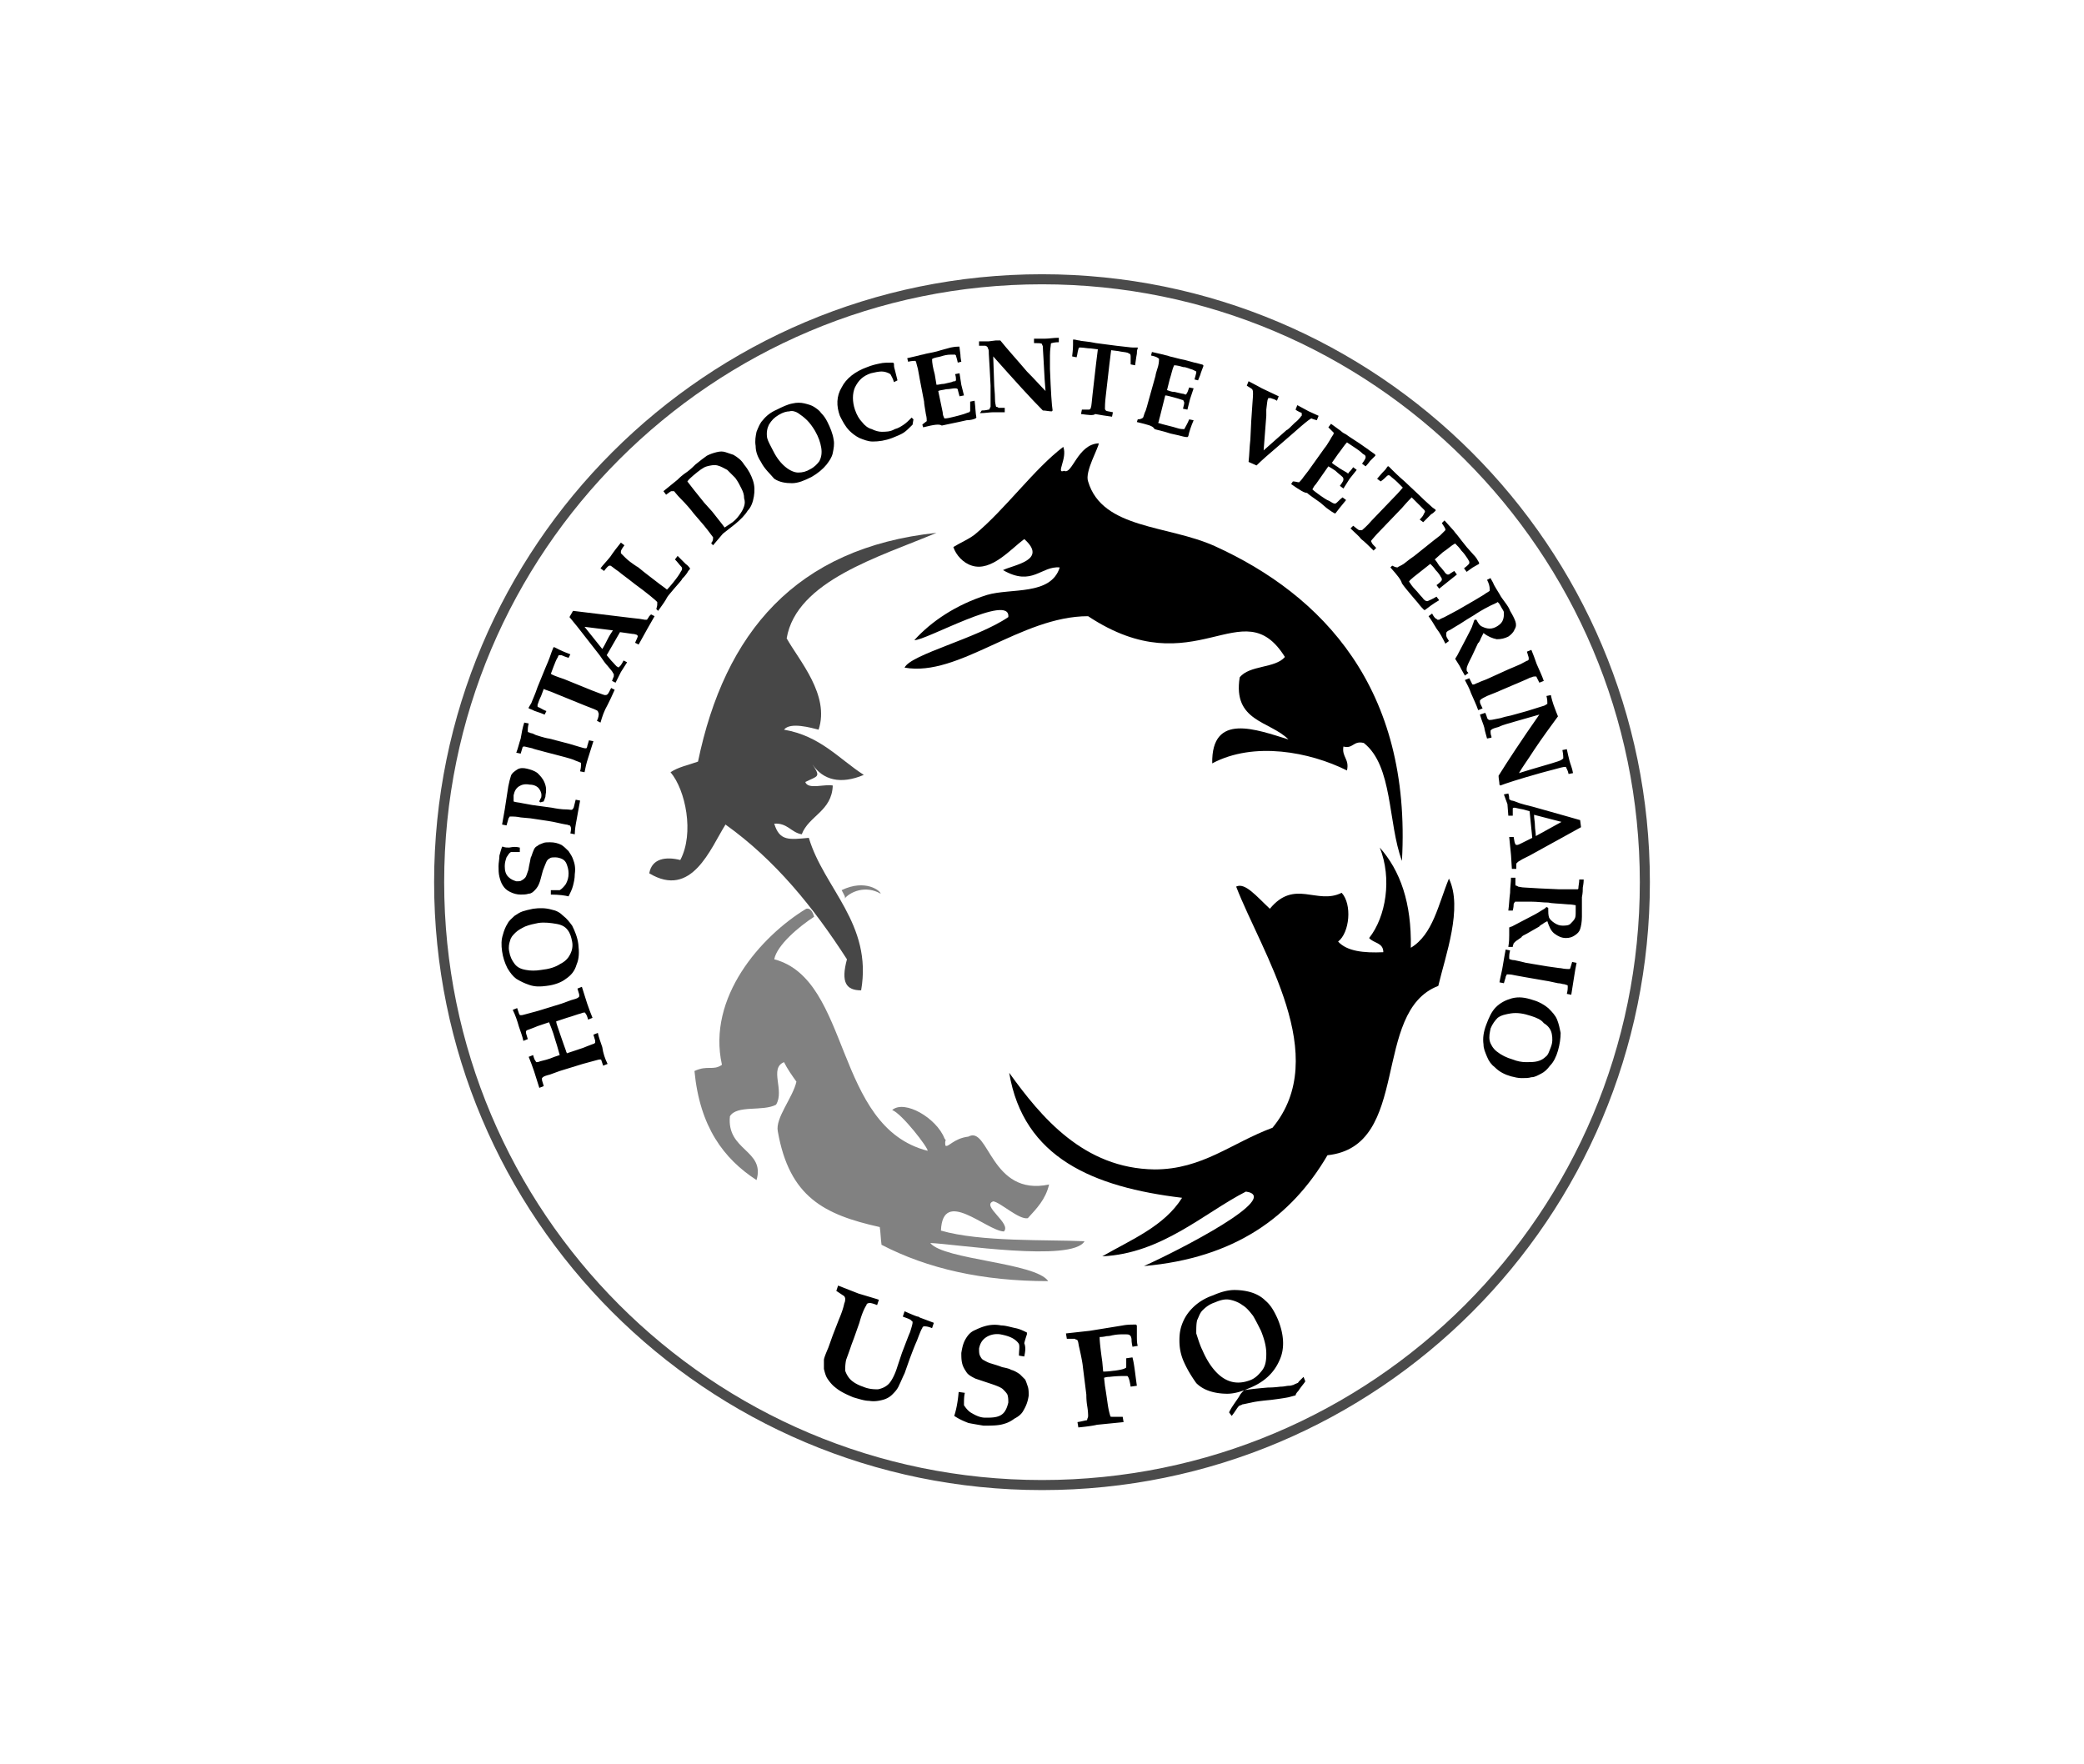
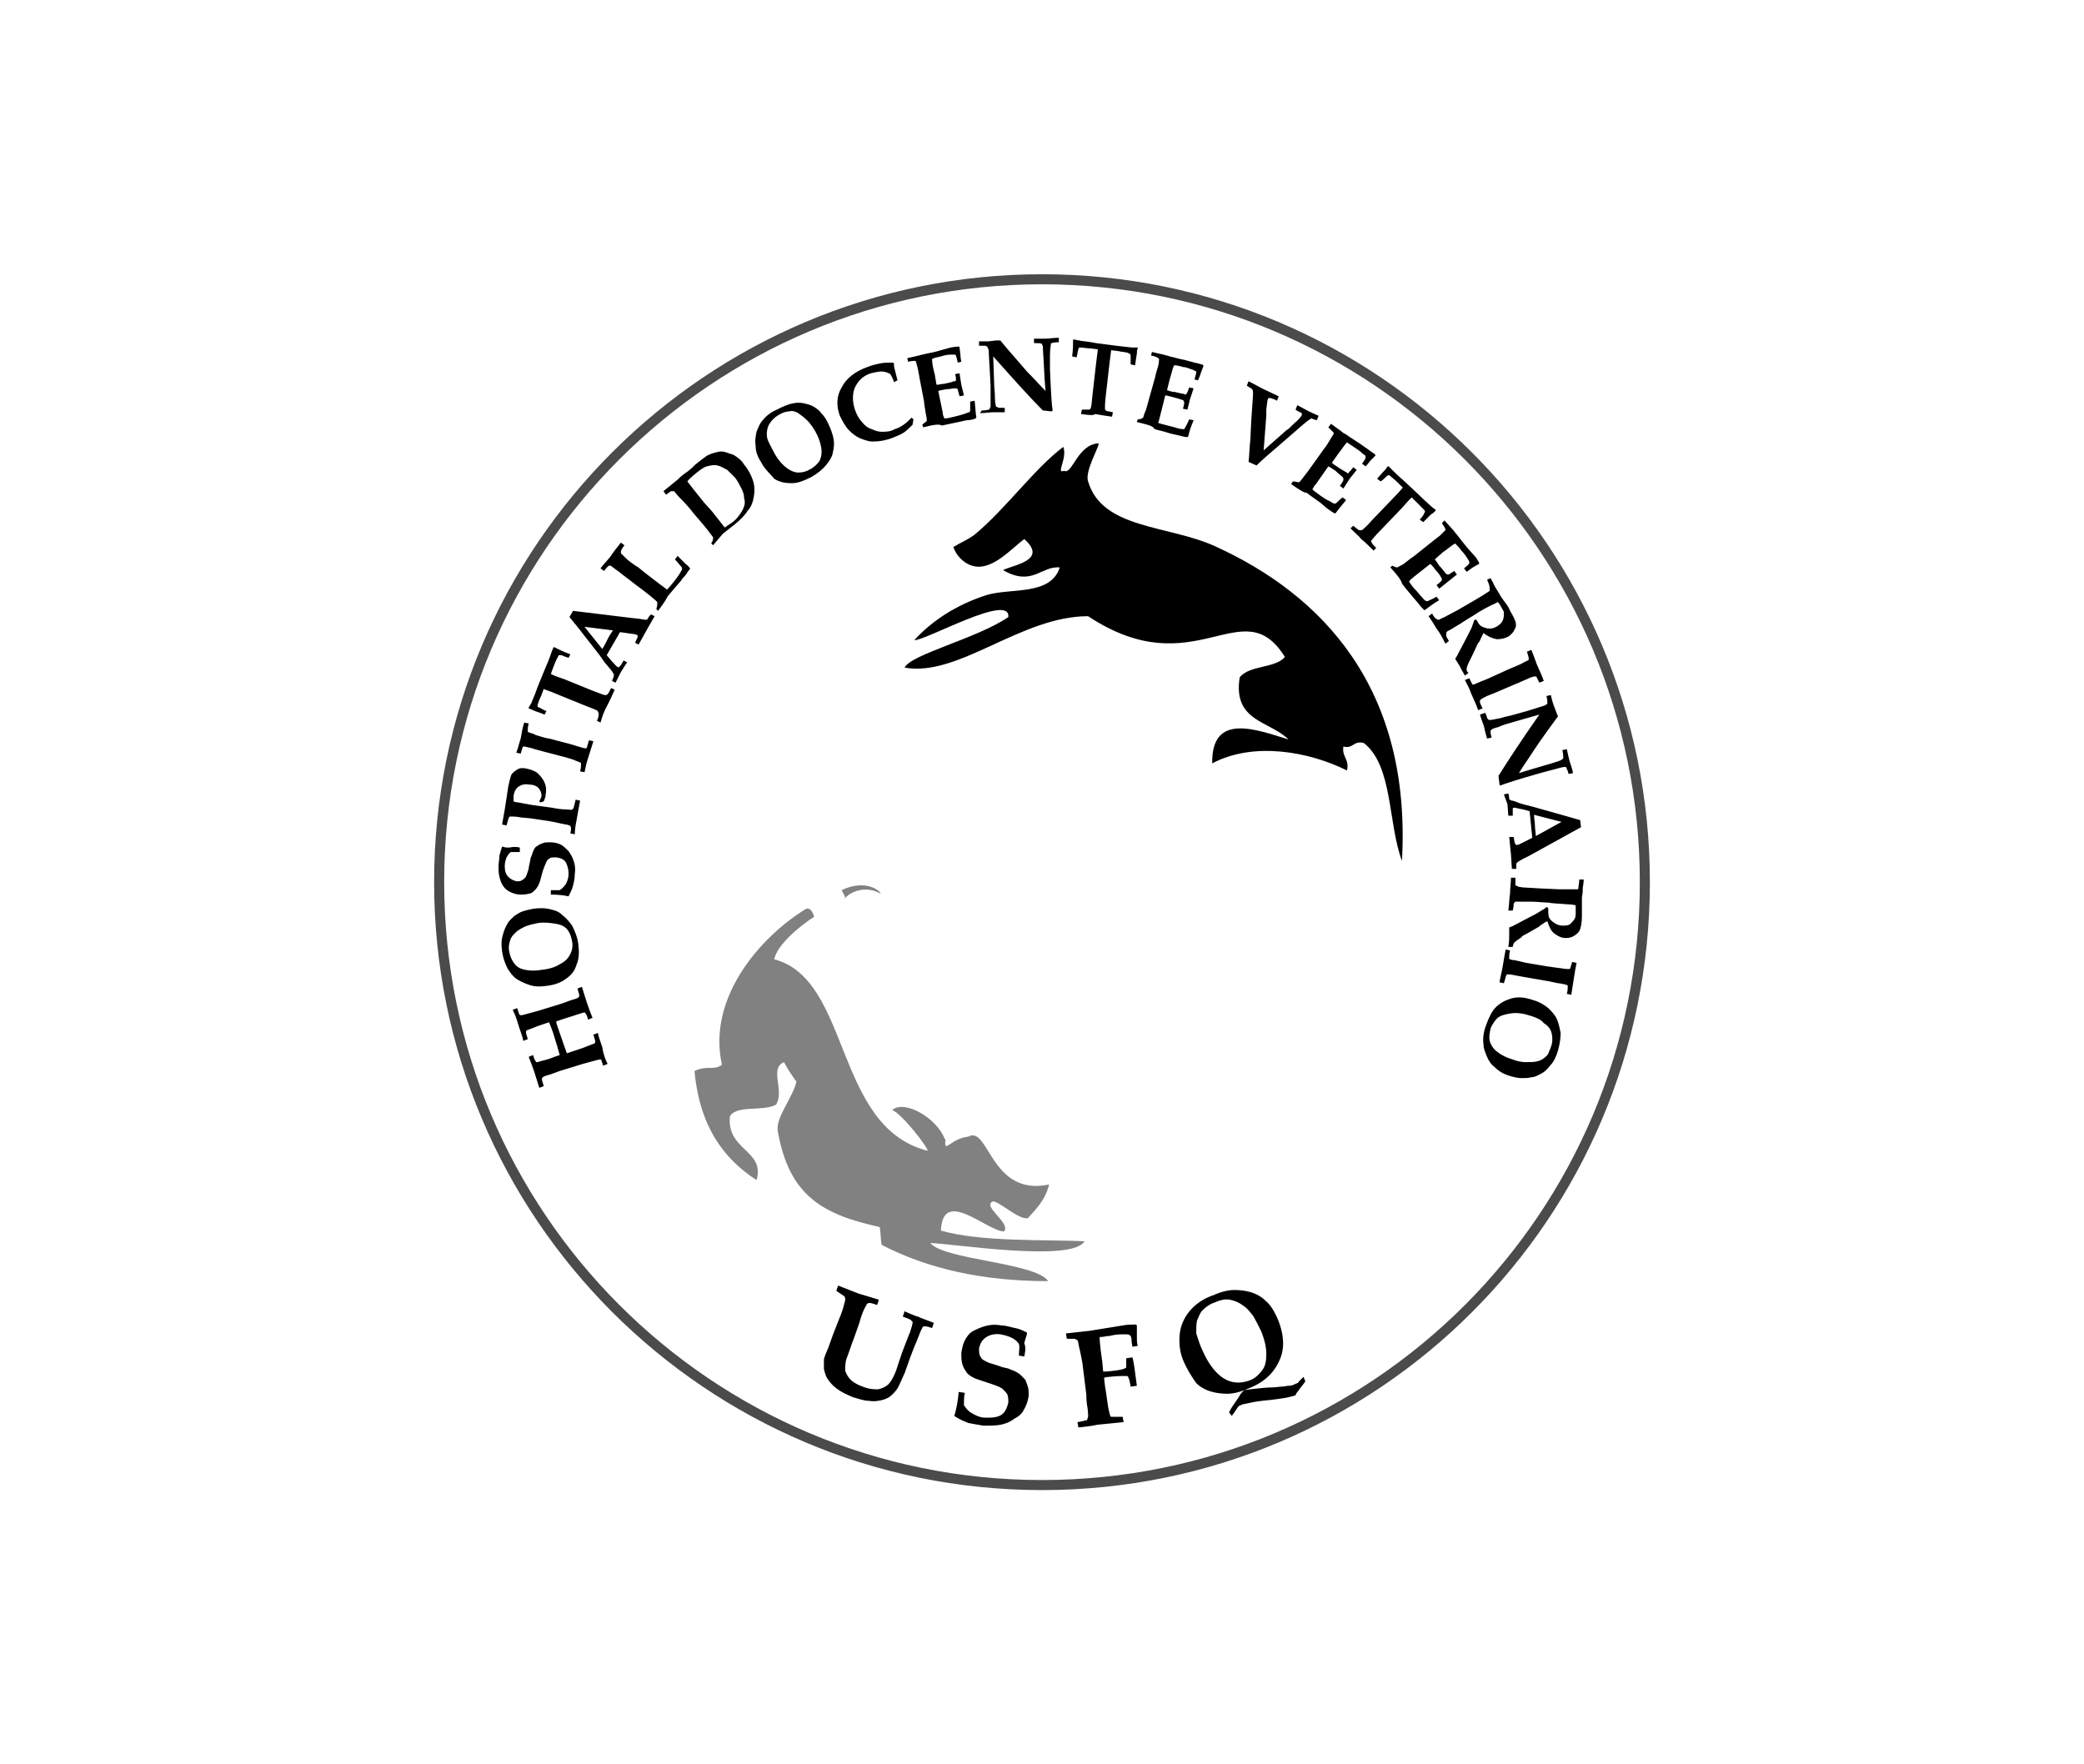
<svg xmlns="http://www.w3.org/2000/svg" viewBox="0 0 378 320">
  <g stroke-width=".622">
    <path d="M199.292 80.402c0 .804-2.573 5.146-1.93 6.915 2.573 8.683 14.473 7.879 22.995 11.739 19.457 8.844 35.699 25.729 33.93 57.086-2.573-6.915-1.608-17.206-6.915-21.387-1.93-.483-1.93 1.126-3.699.643-.322 1.93 1.126 2.251.643 4.342-6.754-3.377-16.884-5.306-24.442-1.286-.161-9.327 8.04-6.111 13.829-4.342-3.377-3.377-10.131-3.216-8.844-11.256 1.769-2.251 6.432-1.608 8.201-3.699-7.719-12.382-16.241 5.467-35.699-7.397-12.221 0-23.477 11.095-33.286 9.327 1.126-2.412 13.186-5.307 18.814-9.166.482-4.502-15.116 4.342-17.045 4.181 3.055-3.377 7.558-6.432 13.186-8.201 4.342-1.286 11.578.161 13.186-4.985-3.377-.322-4.985 3.538-10.291.483 1.93-.965 8.201-1.769 3.859-5.628-2.412 1.769-5.95 5.95-9.488 4.824-1.608-.482-2.894-1.93-3.377-3.377 1.286-.804 2.573-1.286 3.859-2.251 5.628-4.663 10.774-11.9 16.081-15.92.804 2.091-1.447 4.985.161 4.342 1.447.804 2.412-4.824 6.271-4.985z" class="st9" clip-rule="evenodd" fill-rule="evenodd" />
-     <path d="M156.678 140.543c-4.503-2.894-7.88-7.075-14.473-8.201 1.126-1.447 4.985-.322 6.271 0 2.091-6.271-3.538-12.543-5.789-16.563 1.769-10.452 16.884-14.794 27.176-19.136-25.568 2.734-38.432 18.171-43.256 41.488-1.769.643-3.538.965-4.985 1.93 2.734 3.216 4.342 11.095 1.769 15.92-2.573-.643-5.146-.322-5.628 2.412 7.719 4.663 11.095-4.503 13.829-8.844 9.005 6.432 15.92 14.955 22.03 24.442-1.126 4.181-.161 5.628 2.573 5.628 2.091-12.06-6.754-18.493-9.487-27.658-3.538.322-5.307.643-6.271-2.573 2.412-.161 3.055 1.608 4.985 1.93 1.286-3.377 5.467-4.181 5.628-8.844-1.447-.322-4.502.804-4.985-.643 2.251-1.126 2.894-.804 1.286-3.216 1.93 2.894 5.146 3.699 9.327 1.93z" class="st10" clip-rule="evenodd" fill="#474747" fill-rule="evenodd" />
-     <path d="M207.493 229.628c16.402-1.447 26.694-8.844 33.287-20.101 15.277-1.608 7.879-26.05 20.101-30.714 1.286-5.468 4.503-14.151 1.93-19.457-1.93 4.663-2.894 10.131-6.915 12.543.161-8.201-1.93-13.99-5.628-18.171 2.251 5.628 1.126 12.543-1.93 16.402.804.965 2.573.804 2.573 2.573-3.538.161-6.593-.161-8.201-1.93 2.09-1.608 2.573-6.754.643-8.844-4.503 2.251-8.523-2.573-13.025 2.894-2.412-2.251-4.503-4.824-6.111-4.02 4.663 12.06 17.367 30.714 6.593 43.739-7.397 2.734-12.704 7.558-21.387 7.558-12.864-.161-20.583-9.488-26.372-17.528 2.573 15.437 15.277 20.744 31.357 22.674-3.216 5.146-9.166 7.558-14.473 10.613 10.774-.482 18.493-7.879 26.05-11.739 6.754.965-12.06 10.613-18.493 13.508z" class="st9" clip-rule="evenodd" fill-rule="evenodd" />
    <path d="M196.719 225.126c-6.915-.322-18.814.161-26.05-1.93.322-7.879 8.201 0 11.417.161 1.447-1.447-4.181-4.663-1.93-5.467 1.286.161 4.663 3.377 6.271 3.055 1.608-1.769 3.216-3.377 3.859-6.111-10.613 2.251-10.935-10.774-14.633-8.684-2.734.322-3.699 2.09-4.181 1.608-.161-1.286.322-.643-.161-1.286-1.447-3.699-7.236-7.075-9.488-5.146 1.769.643 6.593 6.915 6.432 7.397-17.045-4.342-13.829-31.035-27.819-34.734.482-2.573 4.503-5.95 7.236-7.719-.322-1.126-.804-1.608-1.447-1.447-8.201 4.985-18.01 16.081-15.276 28.302-1.608 1.126-2.573 0-4.985 1.126.965 10.131 5.307 15.92 11.256 19.779 1.608-5.467-5.467-5.306-4.824-11.578 1.286-2.09 5.95-.804 8.362-2.09 1.608-2.573-1.286-6.593 1.447-7.719.643 1.286 1.447 2.412 2.251 3.538-.643 2.894-3.859 6.593-3.377 9.005 2.091 11.9 8.362 15.116 18.493 17.367.161.965.161 2.09.322 3.216 8.362 4.342 18.332 6.593 30.231 6.593-2.251-3.377-18.975-3.859-21.387-6.915 4.503.161 25.729 3.538 27.98-.322zM152.658 161.447c.482.965.804 1.286.482 1.608.965-1.286 3.859-2.573 6.593-.965 0-.482-2.734-2.734-7.075-.643z" class="st11" clip-rule="evenodd" fill="#818181" fill-rule="evenodd" />
    <path d="M110.206 192.965l-.804.322-.322-.965c0-.161-.161-.161-.161-.161h-.161c-.161 0-.643.161-1.286.322l-1.769.482-4.181 1.286-1.769.643c-.643.161-1.126.322-1.286.483l-.161.161v.322c0 .161.161.483.322 1.126l-.804.322c-.322-.965-.643-2.091-.965-3.055-.322-.965-.643-1.769-.965-2.573l.804-.321c.161.643.322.965.482 1.126 0 .161.161.161.161.161s.322 0 .643-.161c.643-.161 1.447-.322 2.573-.804l.965-.322c-.161-.483-.322-1.286-.804-2.734-.482-1.769-.965-2.734-1.126-3.216l-.965.322c-.965.322-1.447.482-1.769.643-.804.322-1.286.482-1.286.482l-.161.161v.322c0 .161.161.483.322 1.126l-.804.322c-.161-.804-.482-1.608-.804-2.573-.322-1.126-.643-2.09-1.126-3.055l.804-.322.322.965c0 .161.161.161.161.322h.322c.161 0 .643-.161 1.286-.322l1.769-.482 4.181-1.286 1.769-.643c.643-.161 1.126-.322 1.286-.482l.161-.161v-.322c0-.161-.161-.483-.322-1.126l.804-.322c.322.965.643 2.091.965 3.055.322.965.643 1.769.965 2.573l-.804.322c-.161-.643-.322-.965-.482-1.126 0-.161-.161-.161-.161-.161s-.322 0-.643.161c-.643.161-1.447.483-2.573.804l-1.93.643c0 .322.322 1.126.804 2.573.482 1.447.804 2.251.965 2.734 0 .161.161.322.161.483l1.93-.643c.965-.322 1.447-.482 1.769-.643.804-.322 1.286-.482 1.286-.482l.161-.161v-.322c0-.161-.161-.483-.322-1.126l.804-.322c.161.804.482 1.608.804 2.573.161 1.126.482 2.091.965 3.055zM99.11 178.814c-1.126.161-2.091.161-3.055-.161-.965-.322-1.608-.643-2.412-1.126-.643-.483-1.126-1.126-1.608-1.93-.482-.965-.804-1.93-.965-3.055-.161-1.126-.161-2.091.161-3.055.161-.643.482-1.447.804-1.93.322-.643.804-.965 1.286-1.447.482-.322.965-.643 1.447-.804.482-.161 1.126-.322 1.93-.483 1.126-.161 2.251-.161 3.377.161.804.161 1.447.483 2.091 1.126.643.483 1.126 1.126 1.608 1.769.482.965.965 2.091 1.126 3.377.161 1.447.161 2.573-.322 3.699-.322 1.126-.965 1.93-1.93 2.573-.804.643-2.091 1.126-3.538 1.286zm-.965-2.894c1.447-.161 2.573-.483 3.538-1.126.965-.482 1.447-1.126 1.769-1.769.322-.643.482-1.447.322-2.251s-.322-1.447-.804-2.091c-.482-.643-1.126-.965-2.091-1.126-.965-.161-2.09-.322-3.216-.161-.804.161-1.608.321-2.412.643-.643.322-1.286.643-1.769 1.126-.482.482-.804.804-.965 1.447-.161.482-.322 1.126-.161 1.93.161.965.482 1.608.965 2.251s1.126.965 2.091 1.126c.804.161 1.769.161 2.734 0zM94.286 153.729v.804h-1.608c-.322.161-.482.483-.804.965-.161.482-.322.965-.322 1.608 0 .804.161 1.447.643 1.93.482.483.965.643 1.447.804.482 0 .804 0 .965-.161.322-.161.482-.322.643-.483.161-.161.322-.643.482-1.126.161-.322.161-.804.322-1.447s.161-1.126.322-1.286c.161-.482.322-.965.482-1.286.161-.322.322-.482.643-.643.161-.161.482-.322.965-.483.322-.161.804-.161 1.286-.161.804 0 1.447.161 2.09.482.482.322.804.643 1.286 1.126.322.483.643.965.804 1.447.322.804.482 1.608.322 2.734 0 .804-.161 1.447-.322 2.091-.161.643-.482 1.286-.804 1.93-.643-.161-1.769-.322-3.216-.322v-.804h1.608c.322-.161.804-.643 1.126-1.126.322-.643.482-1.126.482-1.93 0-.643-.161-1.126-.322-1.608-.161-.483-.482-.804-.804-.965-.322-.161-.804-.322-1.286-.322-.322 0-.804 0-.965.161-.322.161-.482.322-.643.643-.161.322-.322.804-.643 1.608-.322 1.126-.482 1.93-.643 2.251-.161.482-.482.965-.804 1.286-.322.322-.643.643-1.126.643-.482.161-.965.161-1.447.161-.643 0-1.286-.161-1.93-.482s-.965-.643-1.286-1.126c-.322-.482-.482-.965-.643-1.608-.161-.643-.161-1.286-.161-1.93s.161-1.286.161-1.93c.161-.643.322-1.126.482-1.608h.161c.322.161.804.161 1.126.161.804-.161 1.286-.161 1.93 0zM91.874 149.708l-.804-.161.482-2.734.643-4.181c.161-.804.322-1.447.482-1.93.161-.483.643-.804 1.126-1.126.482-.322 1.126-.322 1.769-.161.643.161 1.286.322 1.93.804.482.483.965.965 1.286 1.769.322.804.322 1.447.161 2.251 0 .161 0 .322-.161.643 0 .161-.161.322-.161.482-.161 0-.482.161-.643.161l-.161-.161c0-.161.161-.322.161-.322 0-.161 0-.161.161-.322.161-.643 0-1.126-.322-1.608-.322-.483-.965-.804-1.769-.804-.804-.161-1.447 0-1.93.321-.482.322-.804.804-.965 1.608v1.126c.322.161.965.161 1.608.322l1.769.322 3.538.483c.804.161 1.769.322 2.734.322.482 0 .965.161.965 0 0 0 .161 0 .161-.161 0 0 .161-.161.161-.322l.322-1.286.804.161c-.322 1.608-.482 2.734-.643 3.538-.161.804-.322 1.769-.322 2.573l-.804-.161c.161-.643.161-1.126 0-1.286 0 0 0-.161-.161-.161s-.322-.161-.643-.161c-.965-.161-2.091-.483-3.216-.643l-3.216-.482-1.769-.161c-.804-.161-1.286-.161-1.447-.161h-.482s-.161 0-.161.161c0 0-.161.161-.161.322zM95.09 131.055l.804.161c-.161.643-.161.965-.161 1.126v.322s0 .161.161.161.322.161.482.161.482.161.804.322c1.447.482 2.251.643 2.412.643l3.699.965 1.608.482c.643.161.965.322 1.286.322h.161s.161-.161.161-.322c0-.161.161-.482.322-1.125l.804.16c-.322.965-.643 2.091-.965 3.055-.322.965-.482 1.769-.643 2.573l-.804-.161c.161-.643.161-.965.161-1.126v-.322s0-.161-.161-.161c0 0-.322-.161-.804-.322-.643-.322-1.447-.483-1.93-.643l-3.699-.965c-1.126-.322-1.93-.482-2.251-.643-.804-.161-1.286-.322-1.447-.322h-.161l-.161.161c0 .161-.161.483-.322 1.126l-.804-.161c.322-.804.482-1.608.804-2.573.161-.965.322-1.93.643-2.894zM108.919 131.055l-.643-.322c.322-.643.322-1.126.322-1.286 0-.161-.161-.322-.161-.483-.161-.161-.965-.483-2.251-.965l-5.146-2.09c-1.447-.643-2.251-.804-2.412-.965l-.482 1.286c-.322.643-.482 1.126-.643 1.608v.322s.161.161.322.161c.322.161.804.483 1.286.643l-.322.643c-1.126-.483-1.93-.643-2.091-.804-.322-.161-.482-.161-.804-.322v-.161c.161-.322.322-.483.482-.804.161-.483.643-1.447 1.126-2.894l1.447-3.538c.643-1.447.965-2.412 1.126-2.894.161-.322.161-.482.322-.804h.161c.322.161.643.322.965.482 0 0 .643.322 1.93.804l-.322.643c-.482-.161-.965-.322-1.286-.483h-.482s-.161.161-.161.322c-.322.483-.482.965-.804 1.769l-.482 1.286c.161.161.965.482 2.412.965l5.146 2.091c1.286.482 2.091.804 2.251.804.161 0 .322 0 .482-.161.161-.161.322-.483.643-1.126l.643.322c-.482 1.126-.965 2.09-1.286 2.734-.643 1.126-.965 2.09-1.286 3.216zM111.653 123.819l-.643-.322c.161-.482.322-.804.322-.804v-.322c0-.161 0-.161-.161-.322 0-.161-.322-.483-.965-1.286-.322-.322-.804-.965-1.447-1.93l-4.02-5.146-1.447-1.769.643-1.126 10.613 1.286 1.447.161.965.161h.322s.161 0 .161-.161c0 0 .161-.161.322-.483 0 0 .161-.161.322-.322l.643.322-1.286 2.251-1.608 2.894-.643-.322c.322-.643.482-1.125.482-1.125 0-.161 0-.161-.161-.322-.161 0-.322-.161-.804-.161l-2.251-.322-2.412 4.181.804.965c.643.643.965 1.126 1.126 1.126.161.161.322.161.322 0 .161 0 .482-.483.804-1.126l.643.322-1.126 1.769zm-2.412-6.111c.322-.482.643-1.126.965-1.769s.643-1.126.965-1.608l-5.146-.643zM119.372 110.794l-.322-.322c0-.161.161-.482.161-.804v-.322-.161c-.161-.161-.482-.483-1.286-1.126-.804-.643-1.608-1.286-2.734-2.09-1.608-1.286-2.573-1.93-2.894-2.251-.965-.643-1.447-1.126-1.608-1.126h-.161c-.161 0-.482.322-.965.965l-.643-.482c.482-.643 1.126-1.286 1.769-2.091.643-.965 1.286-1.769 1.93-2.573l.643.483c-.482.643-.643.965-.643 1.126v.322l.804.804c.482.483 1.126.965 2.09 1.608.161 0 .804.643 2.091 1.608.643.483 1.447 1.126 2.091 1.608.643.483 1.126.804 1.286.965.643-.643.965-1.126 1.126-1.286.643-.804 1.126-1.447 1.447-2.091.161-.161.161-.322.161-.483 0 0 0-.161-.161-.322-.322-.322-.643-.804-1.126-1.286l.482-.643.161.16 1.286 1.286c.482.322.643.643.804.804 0 .161-.161.322-.322.483-.161.322-.482.804-1.126 1.447 0 .161-.482.643-1.447 1.769-.643.804-1.126 1.286-1.286 1.608-.322.643-.804 1.286-1.608 2.412zM129.341 98.894l-.322-.322s0-.161.161-.322c.161-.322.161-.483.161-.804-.482-.643-1.286-1.769-2.573-3.216l-.965-1.126c-.482-.643-1.286-1.608-2.412-2.734-.643-.643-.965-1.126-1.126-1.286h-.161-.322c-.161 0-.482.322-.965.643l-.482-.643 2.573-2.091c.322-.322.804-.804 1.769-1.447.643-.482 1.126-.965 1.447-1.286.804-.643 1.608-1.286 2.09-1.608.643-.322 1.126-.483 1.769-.643.643-.161 1.126-.161 1.608 0 .482.161.965.322 1.447.483.804.483 1.447.965 1.93 1.769.804.965 1.286 1.93 1.608 2.894.322.965.322 1.93.161 2.894-.161.965-.482 1.93-1.126 2.573-.482.804-1.286 1.608-2.251 2.412l-2.251 1.769zm2.09-3.216l1.447-.965c.643-.482 1.126-1.126 1.447-1.608.322-.482.482-.804.643-1.286.161-.483.161-.965 0-1.447 0-.643-.161-1.126-.482-1.769s-.643-1.286-1.126-1.93l-1.447-1.447c-.643-.322-1.126-.643-1.769-.804-.643-.161-1.286 0-1.93.161-.643.161-1.447.804-2.412 1.608-.322.322-.804.643-1.126 1.126.482.643 1.608 2.09 3.055 3.859l1.447 1.608c1.126 1.447 1.93 2.412 2.251 2.894zM138.025 83.778c-.643-.965-.965-1.93-.965-2.894-.161-.965 0-1.769.161-2.573.322-.804.643-1.608 1.126-2.091.643-.804 1.447-1.447 2.573-1.93.965-.483 1.93-.965 2.894-1.126.643-.161 1.447-.161 2.09 0 .643.161 1.286.322 1.769.643.482.322.965.643 1.286 1.126.482.482.804.965 1.126 1.608.482.965.965 2.091 1.126 3.216.161.804 0 1.608-.161 2.412s-.643 1.447-1.126 2.091c-.643.804-1.608 1.608-2.734 2.251-1.286.643-2.412 1.126-3.538 1.126-1.126 0-2.251-.161-3.216-.804-.804-.965-1.769-1.769-2.412-3.055zm2.251-1.93c.643 1.286 1.447 2.251 2.251 2.894.804.643 1.608.965 2.251.965.804 0 1.447-.161 2.251-.643.643-.322 1.286-.965 1.608-1.447.322-.643.482-1.447.322-2.412-.161-.965-.482-1.93-1.126-3.055-.482-.804-.965-1.447-1.447-1.93-.482-.482-1.126-.965-1.608-1.286-.482-.322-1.126-.483-1.608-.322-.482 0-1.126.161-1.93.643-.804.482-1.286.965-1.769 1.769-.322.643-.482 1.447-.322 2.412.161.643.643 1.447 1.126 2.412zM165.683 76.06l-.161.965c-.643.643-1.126 1.126-1.608 1.447-.482.322-1.286.643-2.091.965-1.286.483-2.412.643-3.538.643-.804 0-1.608-.322-2.412-.643-.643-.322-1.286-.804-1.769-1.286-.804-.804-1.286-1.769-1.769-2.734-.643-1.769-.643-3.538.322-5.146.804-1.608 2.412-2.894 4.663-3.699.804-.322 1.447-.482 2.251-.643.643-.161 1.447-.161 2.412-.161l.161.161c0 .322 0 .643.161 1.126l.482 1.93-.643.322c-.161-.643-.482-1.126-.643-1.447-.482-.322-1.126-.482-1.608-.482-.482 0-1.286.161-1.93.322-1.447.483-2.251 1.286-2.894 2.573-.482 1.126-.482 2.573 0 4.02.322.965.804 1.769 1.286 2.251.482.643 1.126 1.126 1.769 1.286.643.322 1.286.482 1.769.482.804 0 1.608 0 2.412-.482.643-.161 1.126-.483 1.608-.804.482-.322.965-.804 1.447-1.286zM167.452 77.507l-.161-.483c.322-.322.643-.482.804-.643 0-.322 0-.643-.161-1.286-.161-1.126-.322-1.769-.322-2.251l-.804-4.181c0-.161-.161-.804-.322-1.769-.161-.643-.322-1.126-.322-1.286l-.161-.161c-.161 0-.643 0-1.286.161l-.161-.643 2.091-.483c.482-.161.804-.161 1.286-.322.804-.161 1.769-.322 2.734-.643l1.769-.483c.161 0 .643-.161 1.286-.161h.322v.161l.161 1.286c0 .161 0 .483.161 1.286l-.643.161c-.161-.804-.322-1.126-.322-1.286l-.161-.161h-.804c-.643 0-1.286.161-1.769.322-.482.161-1.126.161-1.608.483 0 .643.161 1.608.482 2.734l.322 1.93c.482 0 .804-.161 1.286-.161.161 0 .643-.161 1.447-.322.322-.161.482-.161.643-.161l.161-.161c0-.322 0-.643-.161-1.126l.804-.161.322 2.09.482 1.93-.804.161c-.161-.643-.322-1.126-.322-1.286-.161-.161-.322-.161-.482-.161-.482 0-.965.161-1.608.161-.643.161-1.126.161-1.447.322l.804 3.859c0 .482.161.804.322 1.126.482 0 1.126-.161 1.769-.322.643-.161 1.286-.322 1.769-.483.482-.161.804-.322.965-.322 0 0 0-.161.161-.161v-1.769l.804-.161c.161 1.286.161 2.251.322 3.055l-.161.161c-.322.161-.965.322-1.608.322l-1.447.322c-1.447.322-2.412.483-3.055.643-.482-.322-1.447-.161-3.377.322zM178.065 74.452c.804 0 1.126-.161 1.286-.161 0 0 .161 0 .161-.161 0 0 0-.161.161-.322v-1.769-2.09l-.161-3.055-.161-2.734c0-.483 0-.804-.161-.965 0-.161 0-.161-.161-.322 0 0-.161-.161-.322-.161h-1.126v-.804h1.769l1.286-.161h.804c1.286 1.608 3.055 3.538 4.824 5.628 1.447 1.447 2.573 2.734 3.377 3.538l-.161-2.091c-.161-3.377-.322-5.306-.322-5.95 0-.161-.161-.322-.161-.483-.161-.161-.643-.161-1.447-.161v-.804h2.09c.643 0 1.447-.161 2.412-.161v.804c-.804 0-1.286.161-1.286.161s-.161 0-.161.161c0 .322-.161.965-.161 2.091v2.412c.161 4.181.322 6.593.482 7.558l-.161.161c-.482 0-1.126-.161-1.608-.161-2.091-2.09-5.146-5.467-9.005-9.809l.161 4.663c0 .965.161 1.93.161 3.055 0 .804.161 1.126.161 1.286 0 0 0 .161.161.161 0 0 .161 0 .322.161h1.126v.804h-2.091c-.643 0-1.447.161-2.412.161zM196.075 75.095l.161-.804h1.286c.161 0 .322-.161.322-.321.161-.322.161-1.126.322-2.412l.643-5.628c.161-1.447.322-2.412.322-2.573l-1.286-.161c-.643 0-1.286-.161-1.769-.161h-.322s-.161.161-.161.321c-.161.483-.161.965-.322 1.447l-.804-.161c.161-1.286.161-1.93.161-2.091v-.965h.161c.322 0 .643.161.965.161.482.161 1.608.161 3.055.483l3.699.483c1.608.161 2.573.322 3.055.322h.804v.161c-.161.322-.161.643-.161.965 0 0-.161.804-.322 2.091l-.804-.161V64.643c0-.161 0-.322-.161-.482 0 0-.161 0-.322-.161-.482-.161-1.126-.161-1.769-.322l-1.286-.161c0 .161-.161 1.126-.322 2.573l-.643 5.628c-.161 1.286-.161 2.091-.161 2.412 0 .161.161.322.161.322.161.161.643.161 1.286.322l-.161.804c-1.126-.161-2.251-.322-3.055-.483-.322.322-1.286.161-2.573 0zM206.206 76.542l.161-.483c.482 0 .804-.161.965-.322.161-.322.161-.643.482-1.286.322-.965.482-1.769.643-2.251l1.126-4.02c0-.161.161-.804.482-1.769.161-.643.161-1.126.161-1.286 0 0 0-.161-.161-.161-.161-.161-.482-.322-1.286-.483l.161-.643 2.091.482c.482.161.804.161 1.126.322.804.161 1.769.483 2.734.643l1.769.483c.161 0 .643.161 1.286.322 0 0 .161 0 .322.161v.161l-.482 1.286c0 .161-.161.482-.482 1.286l-.643-.161c.161-.643.322-1.126.322-1.286v-.161s-.322-.161-.643-.322c-.643-.161-1.126-.482-1.769-.482-.482-.161-1.126-.322-1.608-.322-.322.643-.482 1.608-.804 2.573l-.482 1.93c.482.161.804.322 1.286.322.161 0 .643.161 1.447.322.322 0 .482.161.643.161 0 0 .161 0 .161-.161.161-.161.322-.643.482-1.126l.804.161-.643 1.93-.482 1.93-.804-.161c.161-.643.322-1.126.161-1.286 0-.161-.161-.322-.322-.322-.482-.161-.965-.322-1.608-.482-.643-.161-1.126-.322-1.447-.322l-.965 3.859c-.161.482-.161.804-.322 1.126.482.161 1.126.322 1.769.483.643.161 1.286.322 1.769.482.482.161.965.161 1.126.161 0 0 .161 0 .161-.161.161-.322.482-.804.804-1.608l.804.161c-.482 1.126-.804 2.091-.965 2.894l-.161.161c-.482 0-.965-.161-1.608-.322l-1.447-.322c-1.447-.482-2.412-.643-2.894-.804-.322-.643-1.286-.804-3.216-1.286zM226.468 83.778c.161-1.447.161-2.734.322-4.02l.161-3.377c.161-2.734.322-4.342.322-4.824 0-.483 0-.804-.161-.965-.161-.161-.482-.321-.965-.643l.322-.804c1.286.643 2.091 1.126 2.412 1.286l3.055 1.447-.322.804c-.482-.322-.804-.322-1.126-.482h-.322c-.161 0-.161 0-.161.161-.161.161-.161.804-.322 1.93v1.126l-.482 6.271 4.181-3.699c.161 0 .643-.482 1.447-1.286.643-.482.965-.965 1.126-1.126 0 0 0-.161.161-.161v-.322-.161s-.161-.161-.322-.161c-.322-.161-.643-.322-.804-.483l.322-.804 2.091 1.126 1.769.804-.322.804c-.643-.161-.965-.322-.965-.322-.161 0-.804.483-1.93 1.447l-1.286 1.126-2.412 2.091c-2.091 1.769-3.538 3.055-4.342 3.859zM234.186 87.799l.322-.483c.482 0 .804.161 1.126.161.161-.161.482-.482.804-.965.643-.804 1.126-1.447 1.447-1.93l2.412-3.377c.161-.161.482-.643.965-1.447.322-.643.643-.965.643-1.125v-.161c-.161-.161-.482-.483-.965-.965l.482-.643 1.769 1.286c.322.322.643.482.965.643.643.482 1.447.965 2.412 1.608l1.608 1.126c.161.16.482.322 1.126.804l.161.161v.161l-.965.965s-.322.483-.804.965l-.643-.483c.482-.643.643-.965.643-1.126v-.161c0-.161-.161-.322-.482-.483-.482-.482-.965-.804-1.447-1.126l-1.447-.965c-.482.482-.965 1.286-1.608 2.09l-1.126 1.608c.322.322.643.483 1.126.804.161.161.482.322 1.286.804.322.161.482.322.482.322s.161 0 .161-.161c.161-.161.482-.483.804-.965l.643.483-1.286 1.608-1.126 1.769-.643-.483c.482-.643.643-.965.643-1.126 0-.161 0-.322-.161-.482-.322-.322-.804-.643-1.286-1.126-.482-.322-.965-.643-1.286-.804l-2.251 3.216c-.322.322-.482.643-.643.965.322.322.804.643 1.447 1.126.482.322 1.126.804 1.608.965.482.322.804.483.965.483h.161c.322-.161.643-.643 1.286-1.126l.643.483c-.804.965-1.447 1.769-1.93 2.412h-.161c-.322-.161-.804-.482-1.447-.965l-1.126-.965c-1.126-.804-2.091-1.447-2.412-1.769-.482 0-1.286-.482-2.895-1.608zM244.96 95.839l.482-.483c.643.482.965.804 1.126.804h.482c.161-.161.804-.643 1.769-1.769l3.859-4.02c1.126-1.126 1.608-1.769 1.769-1.93l-.965-.965c-.482-.482-.965-.804-1.286-1.126-.161-.161-.322-.161-.322-.161s-.161 0-.322.161c-.322.322-.643.643-1.126.965l-.643-.483c.804-.965 1.286-1.447 1.447-1.608.161-.161.322-.483.482-.643h.161c.161.161.482.483.643.643.322.322 1.126 1.126 2.251 2.09l2.734 2.573c1.126 1.126 1.93 1.769 2.251 2.091.161.161.482.322.643.482v.161c-.322.322-.482.483-.804.643l-1.447 1.447-.643-.483c.322-.322.643-.643.804-1.126.161-.161.161-.322.161-.322s0-.161-.161-.322l-1.286-1.286-.965-.965c-.161.161-.804.804-1.769 1.93l-3.859 4.02c-.965.965-1.447 1.608-1.608 1.769-.161.161-.161.322 0 .483 0 .161.322.482.804.965l-.482.483c-.804-.804-1.608-1.608-2.251-2.091-.322-.483-1.126-1.126-1.93-1.93zM252.196 102.914l.322-.322c.322.161.643.322.965.322.161-.161.643-.322 1.126-.643.804-.643 1.447-1.126 1.93-1.447l3.216-2.573c.161-.161.643-.482 1.447-1.126.482-.482.804-.804.965-.965v-.161c0-.161-.322-.643-.643-1.126l.482-.483 1.447 1.608c.322.322.482.643.804.965.482.643 1.126 1.447 1.769 2.251l1.286 1.447c.161.161.482.483.804 1.126 0 0 .161.161.161.322v.161l-1.126.643s-.482.322-1.126.804l-.482-.643c.643-.483.965-.804.965-.965v-.161c0-.161-.161-.322-.322-.643-.322-.483-.643-.965-1.126-1.447-.322-.483-.643-.804-1.126-1.286-.643.322-1.286.965-2.251 1.608l-1.447 1.286c.322.322.482.643.804 1.126.161.161.482.483.965 1.126.161.322.322.322.482.482h.322c.161-.161.482-.322.965-.643l.482.643-1.608 1.286-1.608 1.286-.482-.643c.643-.483.965-.804.965-.965 0-.161 0-.322-.161-.483-.161-.322-.482-.804-.965-1.286-.322-.482-.643-.804-.965-1.126l-3.055 2.412c-.322.322-.643.483-.804.804.322.483.643.965 1.126 1.447.482.483.804.965 1.286 1.447.322.483.643.643.804.643h.161c.322-.161.804-.322 1.608-.804l.482.643c-1.126.643-1.93 1.286-2.573 1.769h-.161c-.322-.322-.643-.643-1.126-1.286l-.965-1.126c-.965-1.126-1.608-1.93-1.93-2.412-.161-.643-.804-1.447-2.09-2.894zM269.724 105.166l.643-.322c0 .161.322.482.643 1.286.161.322.482.804.965 1.608.322.643.643.965.965 1.447.482.643.804 1.126.965 1.608.482.804.804 1.447.965 1.93.161.483.161.965-.161 1.447-.161.482-.643.965-1.126 1.286-.643.322-1.286.482-2.091.482-.804-.161-1.608-.482-2.412-1.125-.161.322-.322.643-.482.965-.161.322-.161.483-.322.643 0 0 0 .161-.161.161l-1.126 2.412-.482.965c-.322.643-.482 1.126-.482 1.286v.322c0 .161.161.322.322.482l-.643.483c-.482-.804-.804-1.447-.965-1.769-.322-.483-.482-.804-.804-1.286.161-.161.161-.322.322-.483l1.769-3.377c.482-.965.965-1.769 1.126-2.412.161-.322.161-.643.322-.804h.322c.322.643.643 1.126 1.126 1.286.322.161.804.322 1.286.322.482 0 .965-.161 1.447-.482.482-.322.804-.643.965-1.126.161-.482.161-.804.161-1.286 0-.322-.322-.643-.643-1.286-.161-.322-.322-.483-.482-.643-.161.161-.643.322-1.286.643-1.608.804-2.573 1.447-3.055 1.769-.804.483-1.608.965-2.573 1.608-1.126.643-1.769 1.126-1.93 1.126-.322.161-.482.322-.482.482V115.297c0 .161.161.483.482.965l-.643.483c-.482-.965-.965-1.93-1.608-2.734-.482-.804-.965-1.608-1.447-2.251l.643-.482c.322.643.643.965.804.965l.161.161h.322c.161-.161.643-.322.965-.482l2.412-1.286 3.055-1.769 1.608-.965c.643-.483 1.126-.643 1.126-.804v-.161c0-.643-.161-1.126-.482-1.769zM280.015 123.497l-.804.322-.482-.965c0-.161-.161-.161-.161-.161h-.161c-.161 0-.322 0-.643.161-.161 0-.482.161-.804.322-1.447.643-2.251.965-2.251.965l-3.377 1.447-1.608.643c-.643.322-.965.483-1.126.643l-.161.161v.322c0 .161.161.482.482 1.126l-.804.322c-.322-.965-.804-1.93-1.286-3.055-.322-.965-.804-1.769-1.126-2.412l.804-.322.482.965c0 .161.161.161.161.161h.161c.161 0 .322-.161.804-.322.643-.322 1.286-.482 1.93-.804l3.538-1.608c1.126-.483 1.93-.804 2.251-.965.643-.322 1.126-.643 1.286-.643l.161-.161v-.322c0-.161-.161-.482-.322-1.126l.804-.322c.322.804.643 1.608.965 2.573.482 1.126.965 2.091 1.286 3.055zM269.402 129.286c.322.643.322 1.126.482 1.126l.161.161h.322c.322 0 .804-.161 1.769-.321.482-.161 1.126-.322 1.93-.483l2.894-.804 2.573-.804c.482-.161.643-.161.804-.322.161 0 .161-.161.322-.161v-.322c0-.161 0-.483-.161-1.126l.804-.161c.161.804.322 1.286.482 1.769l.482 1.286.322.804c-1.286 1.769-2.734 3.699-4.342 6.111-1.126 1.769-2.091 3.055-2.734 4.181l2.091-.643c3.216-.965 5.146-1.447 5.628-1.769.161-.161.322-.161.322-.322 0-.161 0-.643-.161-1.447l.804-.161c.161.804.322 1.447.482 2.09.161.643.482 1.286.643 2.251l-.804.161c-.161-.804-.482-1.126-.482-1.286h-.161c-.322 0-.965.161-2.091.482-1.126.322-1.93.483-2.412.643-4.02 1.126-6.432 1.93-7.236 2.251l-.161-.161c0-.483-.161-1.126-.161-1.608 1.608-2.573 4.02-6.271 7.397-11.096l-4.503 1.286c-.965.322-1.93.483-2.894.965-.643.161-1.126.322-1.286.482l-.161.161v.322c0 .483.161.643.161.804v.161l-.804.161c-.322-1.126-.482-1.769-.482-1.93-.161-.643-.482-1.286-.804-2.412zM272.779 144.08l.804-.161c.161.482.161.804.161.965 0 .161.161.161.161.161s.161.161.322.161.643.161 1.447.483c.482.161 1.126.322 2.412.643l6.271 1.769 2.251.643.161 1.286-9.327 5.146-1.286.643-.804.482-.161.161-.161.161v.965h-.804l-.161-2.573-.322-3.216h.804c.161.804.161 1.126.322 1.286 0 .161.161.161.322.161s.482-.161.804-.322l1.93-.965-.482-4.824-1.126-.322c-.965-.161-1.447-.322-1.608-.322-.161 0-.322 0-.322.161v1.286h-.804l-.161-2.09zm5.467 3.699c0 .643.161 1.286.161 1.93s.161 1.286.161 1.93l4.663-2.573zM286.448 159.518h.804c0 .161 0 .643-.161 1.447 0 .483 0 .965-.161 1.769v3.538c0 .965-.161 1.769-.322 2.251-.161.483-.482.804-.965 1.126-.482.322-.965.482-1.608.482-.804 0-1.447-.322-2.091-.804-.643-.483-.965-1.286-1.286-2.251-.322.161-.643.322-.804.483-.322.161-.482.322-.482.322s-.161 0-.161.161l-2.251 1.286c-.643.322-.965.483-.965.643-.643.483-.965.643-1.126.804-.161.161-.161.161-.322.322 0 .161-.161.322-.161.643h-.804c.161-.965.161-1.608.161-2.091v-1.447c.161 0 .322-.161.482-.161l3.377-1.769c.965-.482 1.769-.965 2.251-1.286.322-.161.482-.322.643-.482l.322.161c0 .804 0 1.286.161 1.769.161.322.482.643.965.965.482.322.965.483 1.447.483.482 0 1.126 0 1.447-.322.322-.322.643-.643.804-.965.161-.322.161-.643.161-1.447v-.965c-.161 0-.643-.161-1.447-.161-1.769-.161-2.894-.161-3.538-.322-.965 0-1.93-.161-3.055-.161h-2.894s-.161 0-.161.161c0 0-.161.161-.161.322 0 .161 0 .482-.161 1.126h-.804c.161-1.126.161-2.09.322-3.216 0-.965.161-1.93.161-2.734h.804v1.286s0 .161.161.161c0 0 .161 0 .322.161.161 0 .643.161 1.126.161l2.734.161 3.538.161h3.377s.161 0 .161-.161c0-.482.161-.965.161-1.608zM285 180.422l-.804-.161c.161-.643.161-.965.161-1.126v-.322s0-.161-.161-.161-.322-.161-.643-.161c-.161 0-.482-.161-.965-.161-1.447-.322-2.251-.483-2.412-.483l-3.699-.643-1.769-.322c-.643-.161-1.126-.161-1.286-.161-.161 0-.161 0-.161.161 0 0-.161.161-.161.322 0 .161-.161.483-.322 1.126l-.804-.161c.161-.965.482-2.091.643-3.216.161-.965.322-1.93.482-2.734l.804.161c-.161.643-.161.965-.161 1.126v.322s0 .161.161.161c0 0 .322.161.804.161.804.161 1.447.322 2.091.483l3.859.643c1.286.161 2.09.322 2.412.322.804.161 1.286.161 1.447.161h.161l.161-.161c0-.161.161-.483.322-1.126l.804.161c-.161.804-.322 1.608-.482 2.734-.161.965-.322 2.091-.482 3.055zM278.086 181.387c1.126.322 1.93.804 2.734 1.447.643.643 1.286 1.286 1.608 2.09.322.804.482 1.608.643 2.412 0 .965-.161 2.091-.482 3.216-.322 1.126-.804 2.09-1.447 2.734-.482.643-.965 1.126-1.608 1.447-.643.322-1.126.643-1.769.643-.482.161-1.126.161-1.769.161s-1.286-.161-1.93-.322c-1.126-.322-2.09-.804-2.894-1.608-.643-.483-1.126-1.126-1.447-1.93-.322-.804-.643-1.447-.643-2.251-.161-1.126 0-2.251.482-3.538.482-1.286.965-2.412 1.769-3.216.804-.804 1.769-1.286 2.894-1.608 1.286-.322 2.412-.161 3.859.322zm-.322 2.894c-1.447-.483-2.573-.643-3.699-.483-.965.161-1.769.322-2.412.804-.482.483-.965 1.126-1.286 1.93-.161.804-.322 1.447-.161 2.251.161.643.643 1.447 1.286 1.93.804.643 1.769 1.126 2.894 1.447.804.322 1.608.483 2.412.483.804 0 1.447 0 2.091-.161.643-.161 1.126-.483 1.447-.804.482-.322.643-.965.965-1.769.322-.804.322-1.608.161-2.412-.161-.804-.643-1.447-1.447-1.93-.482-.643-1.286-.965-2.251-1.286z" />
    <path d="M298.347 160c0 60.463-48.885 109.347-109.347 109.347S79.653 220.302 79.653 160c0-60.463 49.045-109.347 109.347-109.347S298.347 99.537 298.347 160z" class="st12" fill="none" stroke="#4b4b4b" stroke-width="1.824" stroke-miterlimit="10" />
    <path d="M151.693 234.131l.322-.965 3.699 1.447 1.608.482 1.608.483.482.161-.322.965c-.804-.322-1.447-.483-1.608-.322-.161 0-.322.161-.322.322-.322.483-.804 1.447-1.286 3.216l-.965 2.734-.482 1.286c-.482 1.447-.804 2.251-.965 2.734-.161.804-.161 1.447-.161 1.93.161.483.482 1.126.965 1.608.482.483 1.286.965 2.251 1.286 1.126.482 2.091.482 2.734.482.804-.161 1.447-.482 1.93-.965.482-.482 1.126-1.608 1.608-3.216l.804-2.412c.804-2.091 1.286-3.377 1.447-3.699.322-.965.482-1.608.482-1.769 0-.161 0-.322-.161-.322-.161-.322-.804-.483-1.608-.804l.322-.965c1.447.643 2.251.965 2.412.965 0 0 .161 0 .322.161l2.573.965-.322.965c-.804-.322-1.126-.322-1.447-.322-.161 0-.322.161-.322.322-.161.161-.482.965-.965 2.251-.643 1.447-.965 2.412-1.286 3.216l-.965 2.734c-.322.643-.643 1.447-.965 2.091-.322.804-.804 1.286-1.286 1.769-.482.483-1.126.804-1.769.965-.643.161-1.447.322-2.412.161-.804 0-1.769-.322-2.894-.643-1.126-.482-2.251-.965-3.216-1.769-.643-.483-1.126-1.126-1.447-1.608-.322-.483-.482-1.126-.643-1.769v-1.608c0-.322.322-1.126.804-2.251l.804-2.251 1.126-2.894c.482-1.126.804-2.09.965-2.894.161-.322.161-.643.161-.804 0-.161 0-.161-.161-.483zM185.784 246.03l-.965-.161c0-.965.161-1.608 0-2.091-.161-.322-.643-.804-1.286-1.126-.643-.322-1.286-.482-2.09-.643-1.126-.161-2.091.161-2.734.643-.643.483-.965 1.126-1.126 1.93 0 .482 0 .965.161 1.286.161.322.322.643.643.804.322.161.804.483 1.447.643.482.161 1.126.322 1.93.643.804.161 1.447.322 1.608.483.643.161 1.126.482 1.608.804l.965.965c.161.322.322.804.482 1.286.161.482.161 1.126.161 1.608-.161 1.126-.482 1.93-.965 2.734-.322.643-.965 1.126-1.608 1.447-.643.483-1.286.804-1.93.965-.965.322-2.251.322-3.699.322-.965-.161-1.93-.322-2.734-.483-.804-.322-1.608-.643-2.573-1.286.322-.965.643-2.412.804-4.342l1.126.161c-.161.643-.161 1.286-.161 2.251.322.483.804 1.126 1.447 1.447.804.483 1.608.804 2.412.804.804 0 1.447 0 2.091-.161s1.126-.483 1.447-.965c.322-.482.482-.965.643-1.608 0-.483 0-.965-.161-1.447-.161-.322-.482-.643-.804-.965-.322-.322-1.126-.643-2.09-.965-1.447-.483-2.412-.804-2.894-.965-.643-.322-1.286-.643-1.608-1.126-.322-.483-.643-.965-.804-1.608-.161-.643-.161-1.286-.161-1.93.161-.965.322-1.769.804-2.573.482-.804.965-1.286 1.769-1.608.643-.322 1.447-.643 2.251-.804a6.081 6.081 0 012.412 0c.804 0 1.769.322 2.573.482.804.161 1.447.483 2.09.804v.322c-.161.482-.322.965-.482 1.608.322.804.161 1.608 0 2.412zM206.206 251.337l-1.126.161c-.161-.965-.322-1.608-.482-1.769 0-.161-.161-.161-.482-.161-.643 0-1.608 0-2.894.161-.161 0-.482 0-.965.161l.161 1.447c.322 1.93.482 3.377.643 4.181.161.804.322 1.286.322 1.286 0 .161.161.161.322.161h1.93l.161.965-4.824.483c-.643.161-1.769.322-3.377.482l-.161-.965c.965-.161 1.447-.322 1.608-.322 0 0 .161 0 .161-.161 0-.161.161-.322.161-.643 0-.161 0-.804-.161-1.769-.161-.965-.161-1.769-.161-2.091l-.643-5.146c0-.161-.161-1.286-.643-3.377-.161-.643-.161-1.126-.322-1.286 0-.161-.161-.161-.161-.161s-.161 0-.322-.161h-1.447l-.161-.965 4.342-.482 5.95-.965c.804-.161 1.608-.161 2.412-.161l.161.161v1.769c0 .804 0 1.447.161 1.93l-.965.161c0-.161-.161-.643-.161-1.286 0-.322-.161-.643-.161-.643l-.161-.161c-.161-.161-.482-.161-1.126-.161-.482 0-1.126 0-1.93.161-.161 0-.482.161-1.126.161-.643.161-1.126.161-1.286.161 0 .804.161 2.251.482 4.503l.161 1.769c1.126 0 1.769-.161 2.09-.161 1.126-.161 1.769-.322 1.93-.483.161 0 .161-.161.161-.322v-1.447l1.126-.161c.322 1.126.482 2.894.804 5.146zM214.729 246.995c-.643-1.447-.804-2.734-.804-3.859 0-1.286.161-2.251.643-3.377.482-1.126 1.126-1.93 1.769-2.573.965-.965 2.251-1.769 3.699-2.251 1.447-.643 2.734-.965 3.859-.965 1.126 0 2.251.161 3.216.482.965.322 1.769.804 2.412 1.447.965.804 1.608 1.93 2.251 3.377 1.126 2.734 1.286 5.306.322 7.397-.965 2.251-2.734 4.02-5.628 5.146-1.447.643-2.734.965-3.859.965-1.126 0-2.251-.161-3.216-.483-.965-.322-1.769-.804-2.412-1.447-.804-1.126-1.608-2.412-2.251-3.859zm3.377-2.09c.965 2.251 2.251 4.02 3.699 4.985 1.447.965 3.055 1.126 4.824.483.965-.322 1.608-.965 2.251-1.769.643-.804.804-1.769.804-3.055 0-1.286-.322-2.573-.965-4.181-.482-.965-.965-1.93-1.447-2.734-.643-.804-1.126-1.447-1.93-1.93-.643-.483-1.447-.804-2.251-.965-.804-.161-1.608 0-2.734.483-.965.322-1.608.804-2.251 1.447-.482.482-.643 1.126-.965 1.769-.161.643-.161 1.447-.161 2.412.322.965.643 2.091 1.126 3.055zm5.306 11.899l-.482-.643c.161-.322.322-.643.643-1.126.643-.965 1.126-1.608 1.286-1.93.161-.322.482-.643.804-.965.965-.161 2.412-.322 4.342-.483 1.286 0 2.09-.161 2.412-.161.482 0 .965-.161 1.447-.161.322 0 .643-.161.804-.161.161-.161.322-.161.643-.322.161 0 .161-.161.322-.322l.804-.804.322.804c-.161.322-.643.804-1.286 1.769-.322.322-.482.643-.482.804-.161 0-.643.161-1.286.322-.804.161-1.93.322-3.216.483-1.769.161-2.894.322-3.538.482-.804.161-1.447.322-1.608.322-.161.161-.482.161-.643.322-.322.322-.643.965-1.286 1.769z" />
  </g>
</svg>